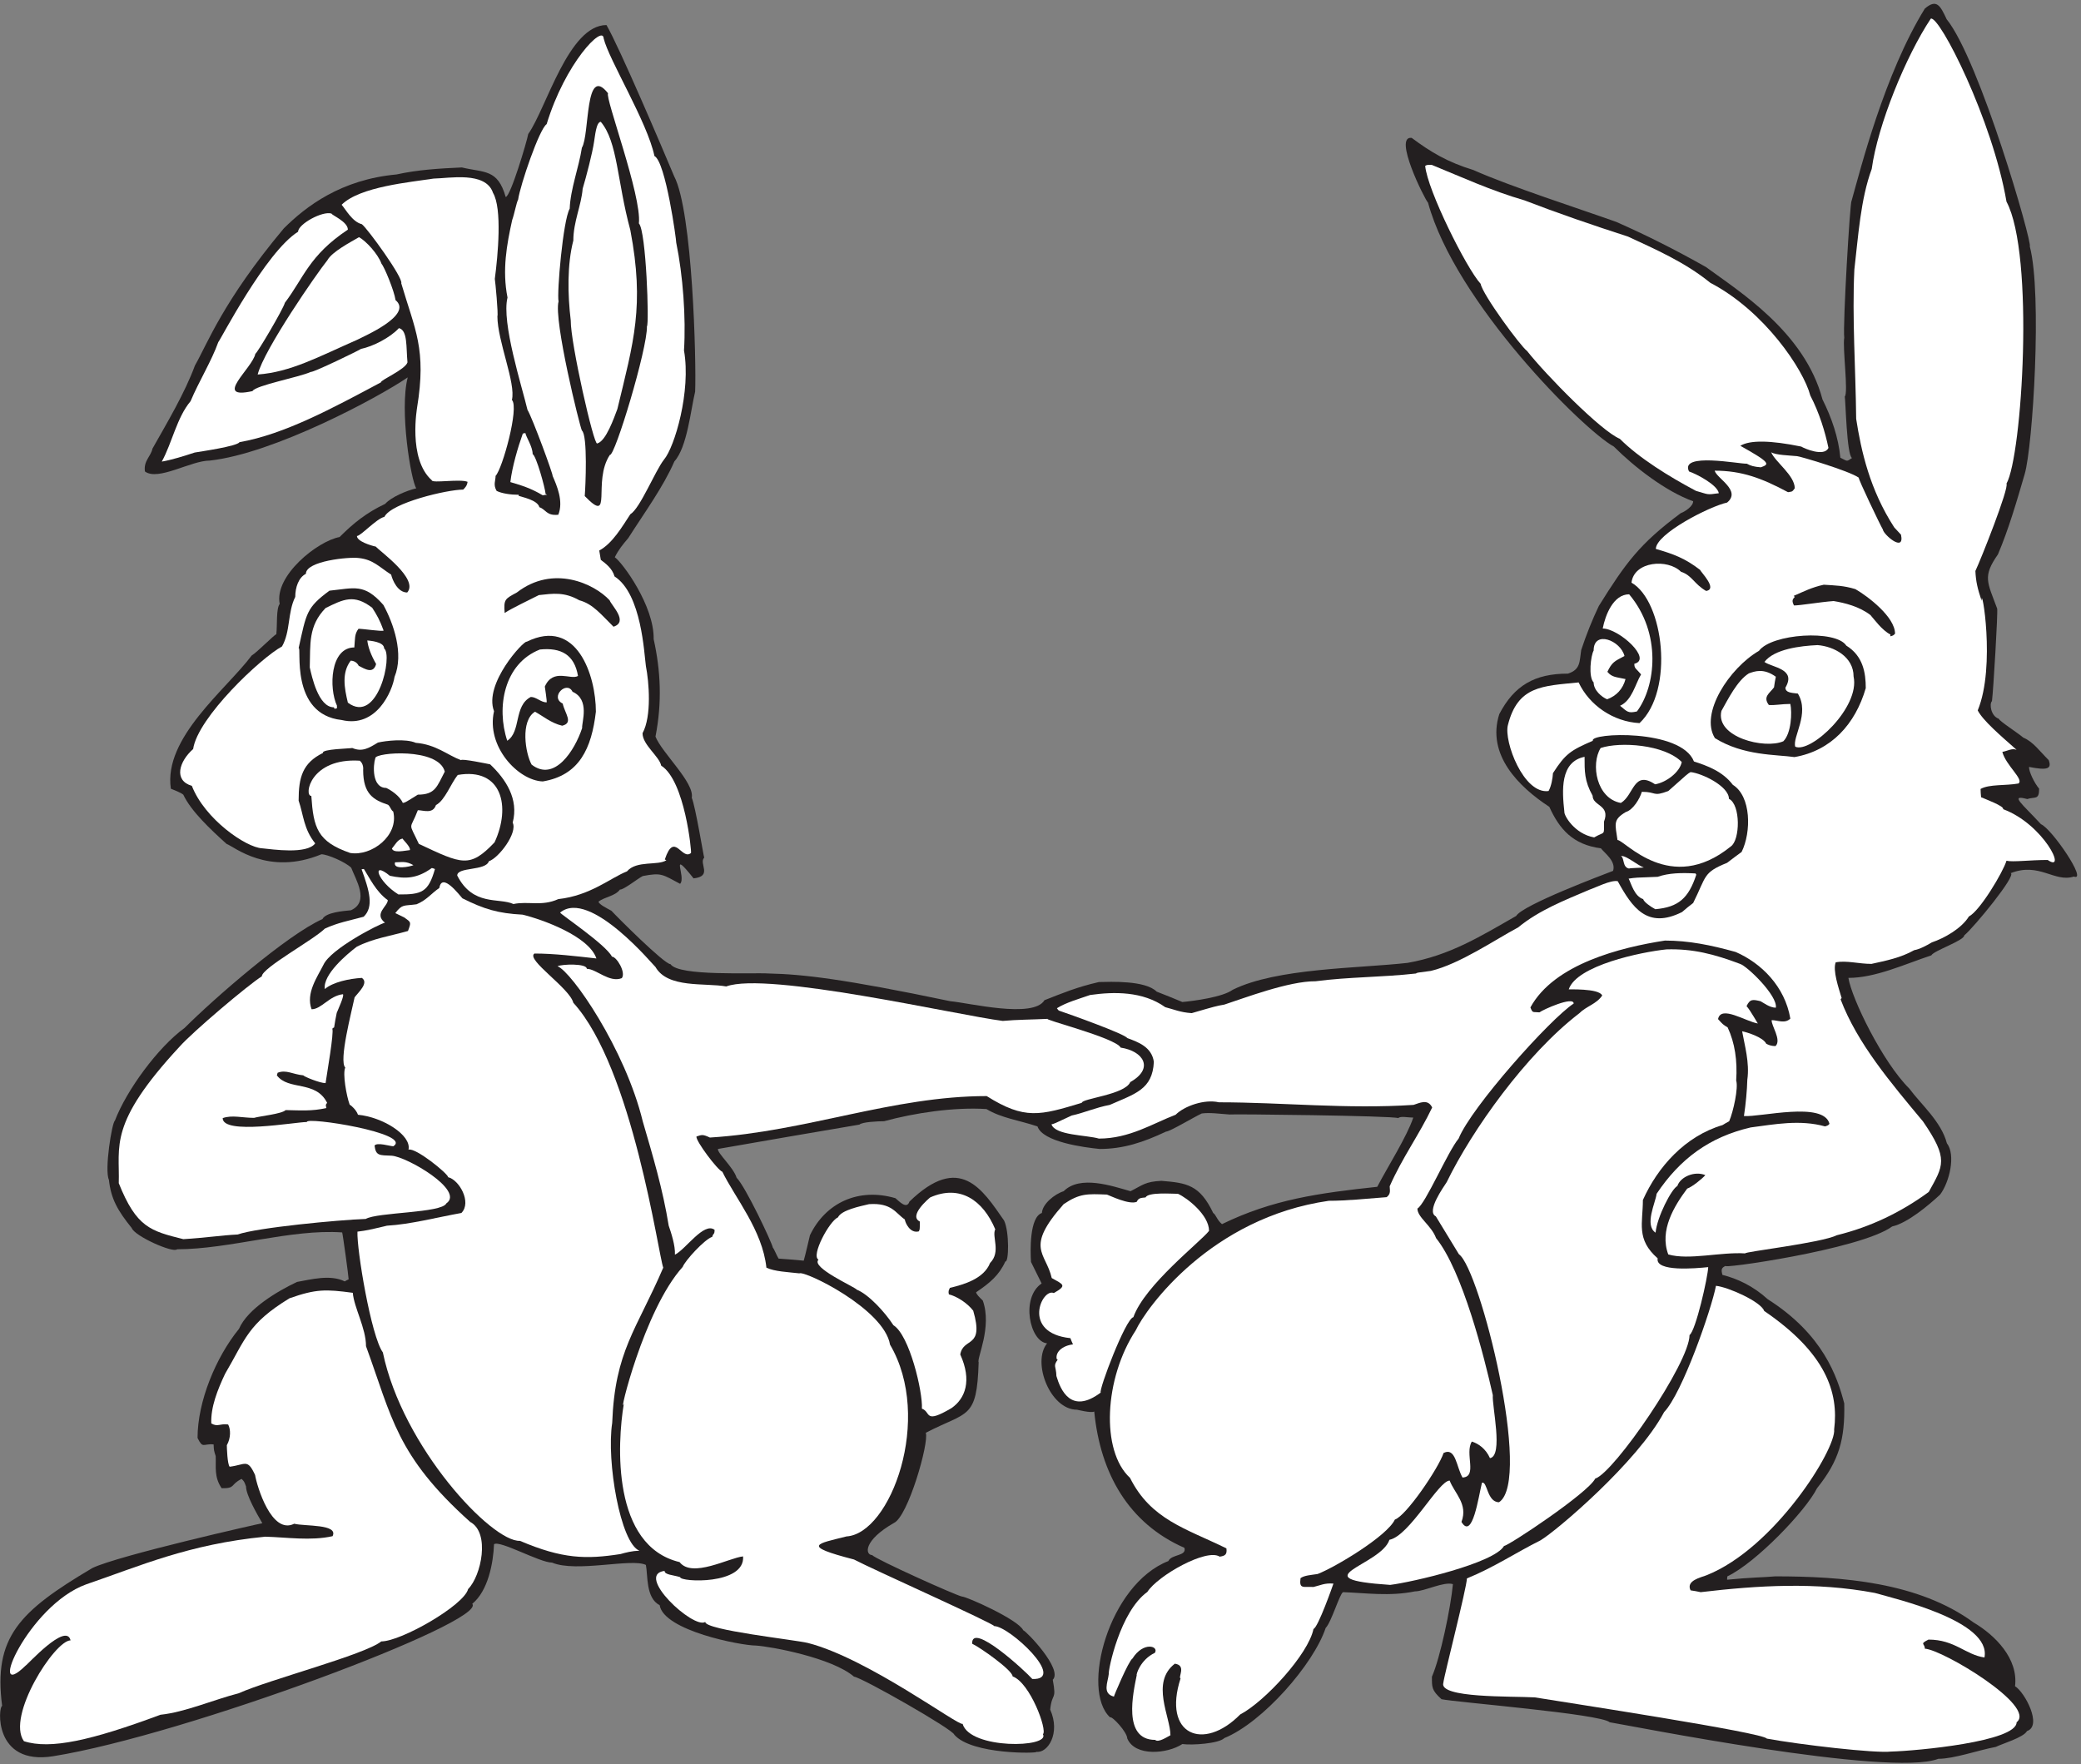
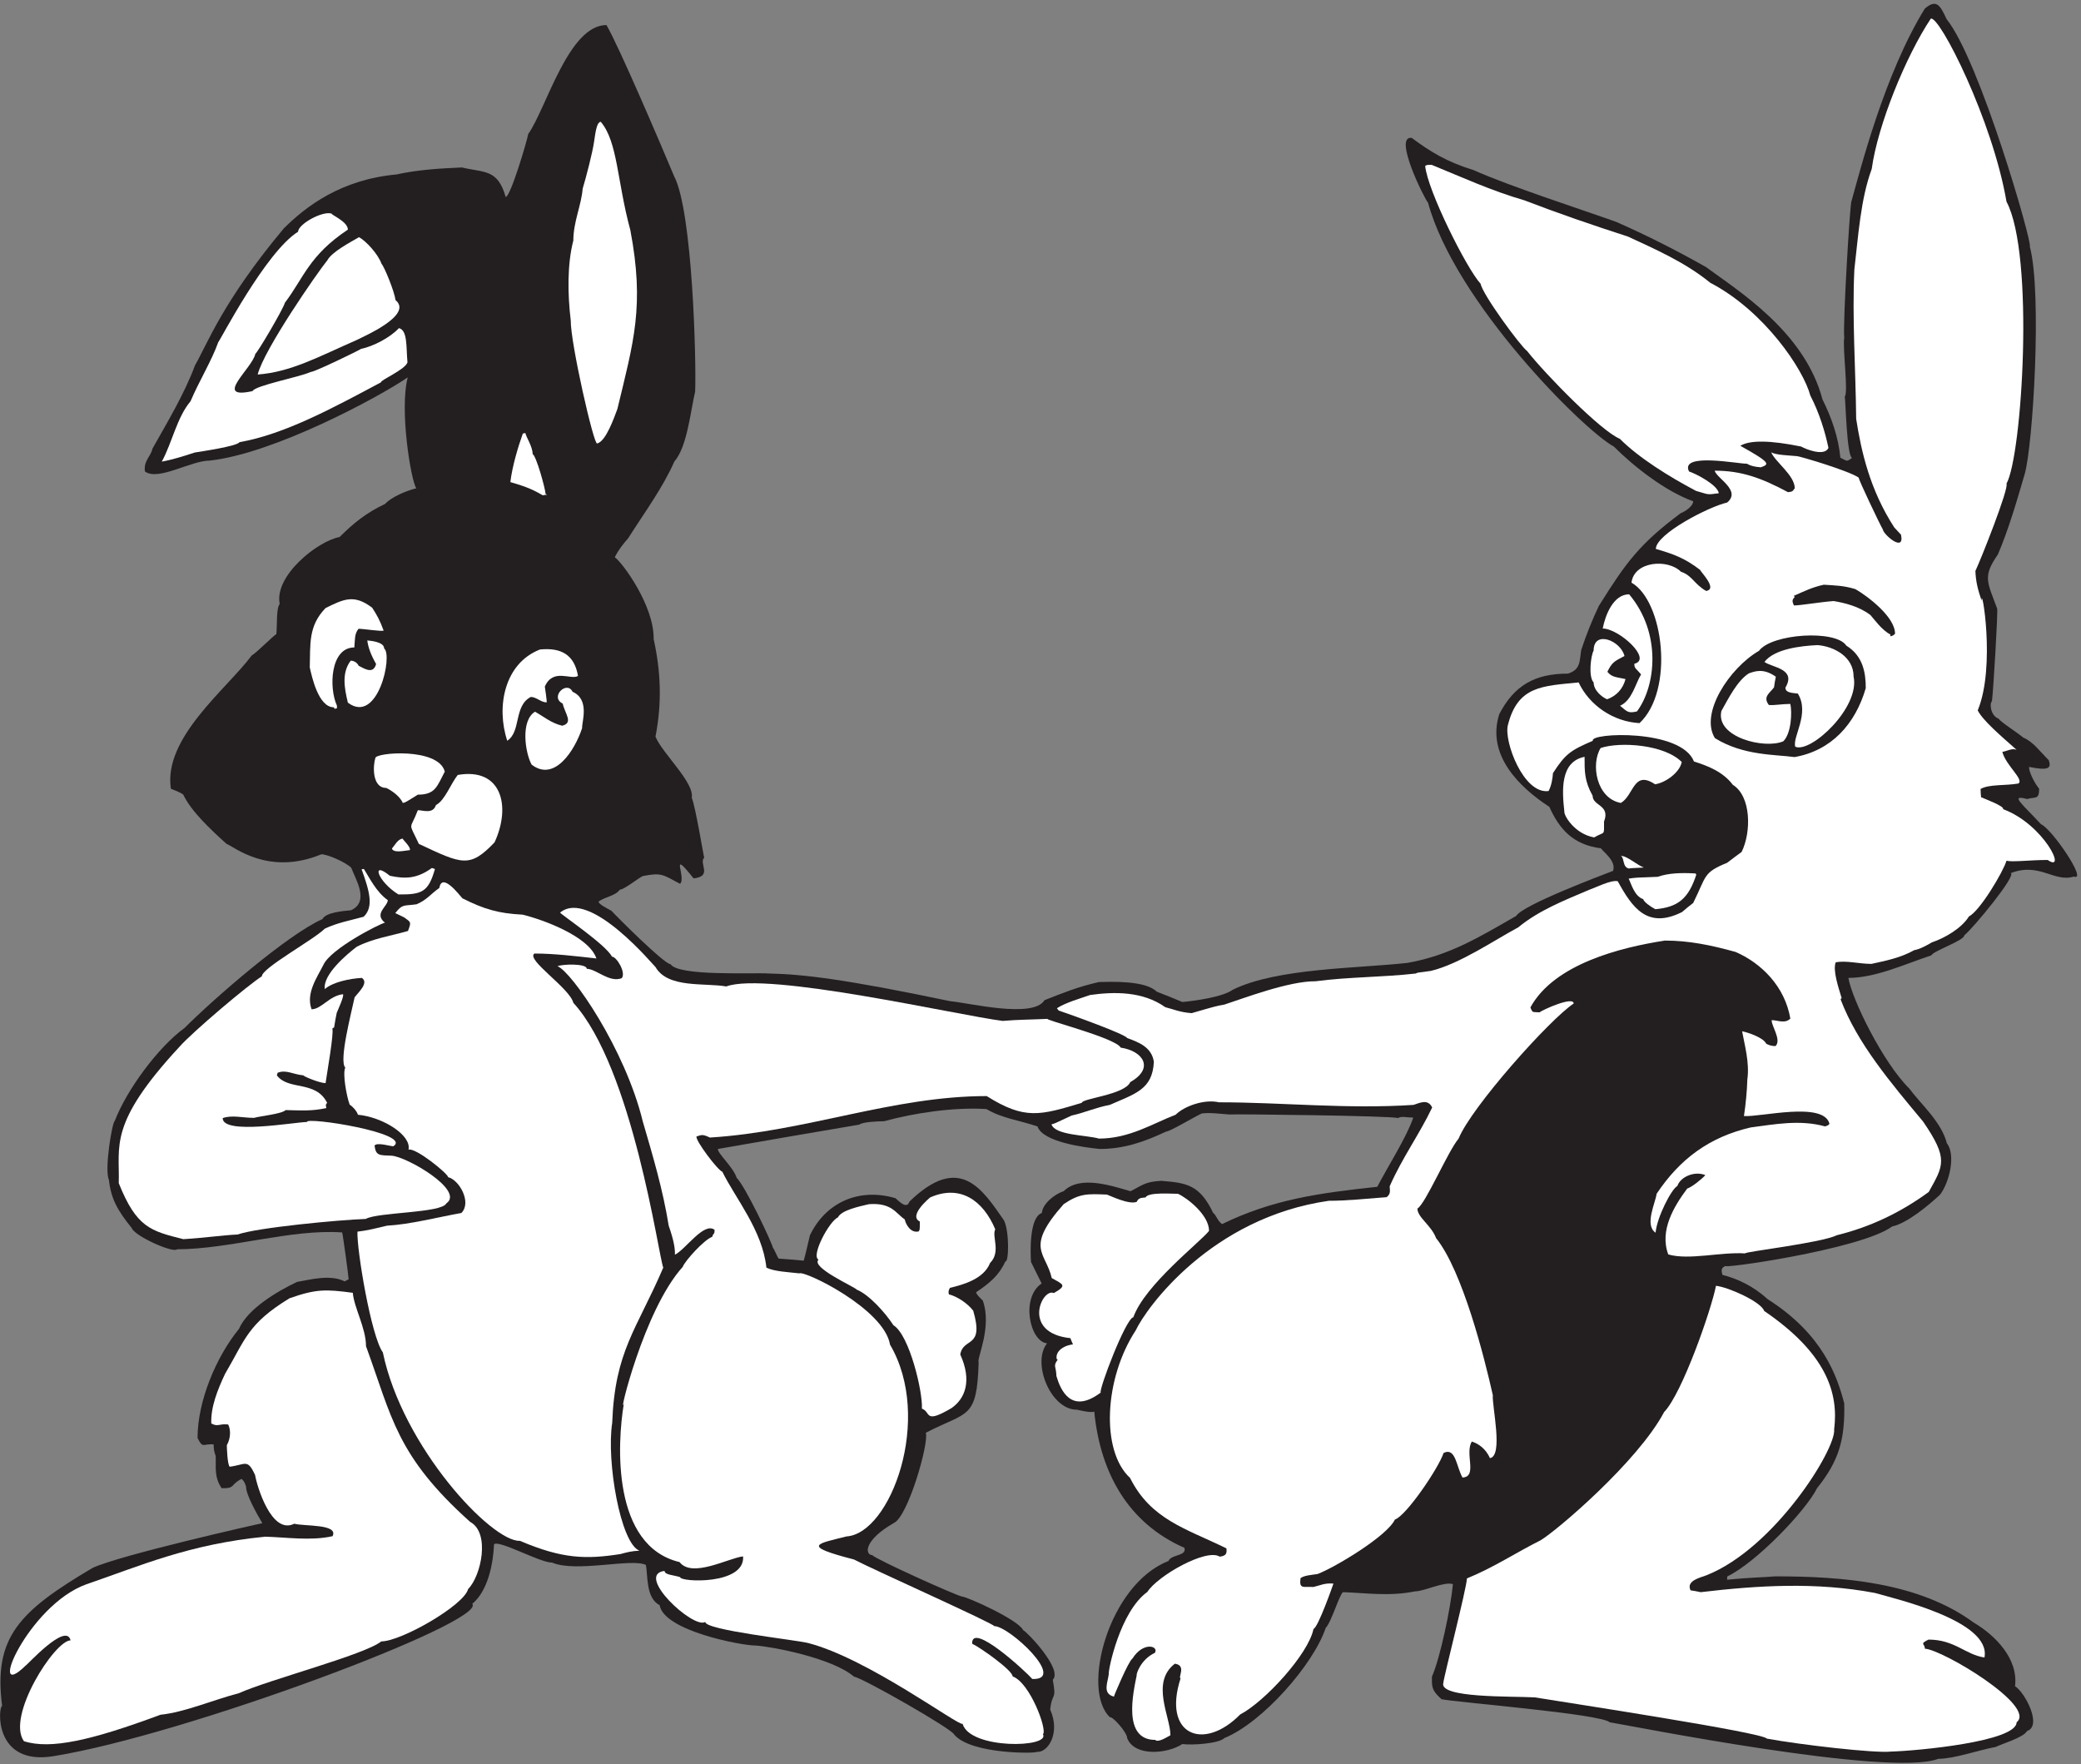
<svg xmlns="http://www.w3.org/2000/svg" viewBox="0 0 770.667 653.333" height="653.333" width="770.667" xml:space="preserve" id="svg2" version="1.1">
  <rect x="0" y="0" width="770.667" height="653.333" fill="#808080" stroke="none" />
  <defs id="defs6" />
  <g transform="matrix(1.333,0,0,-1.333,0,653.333)" id="g10">
    <g transform="scale(0.1)" id="g12">
      <path id="path14" style="fill:#231f20;fill-opacity:1;fill-rule:nonzero;stroke:none" d="m 4472.12,116.797 c -25.73,23.574 -427.49,55.469 -467.28,64.082 -28.08,25.207 -26.64,33.84 -26.64,62.637 22.78,51.113 52.22,191.433 58.32,257.043 -25.2,7.918 -79.2,-20.161 -105.84,-20.161 -69.84,-14.402 -136.8,-4.312 -199.44,-2.156 -9.36,-4.324 -32.4,-83.523 -48.24,-99.363 -33.74,-101.211 -175.3,-262.727 -281.52,-305.996 -15.43,-15.441 -90.43,-20.305 -116.64,-16.566 -41.77,-27.363 -131.46,-35.613 -153.06,15.5 -0.3,17.801 -42.35,62.891 -47.82,58.664 -81.69,75.536 -4.04,369.317 162,434.161 9.07,19.644 51.42,13.027 44.64,36.714 -155.11,68.098 -233.71,206.528 -250.56,378.723 -8.65,-5.039 -46.8,5.039 -48.24,5.039 -73.87,-0.051 -125.63,131.553 -82.8,184.323 -48.28,4.91 -73.81,126.76 -15.12,166.32 -10.08,20.16 -20.16,40.33 -29.52,59.76 -2.16,30.24 -4.32,124.56 30.24,136.08 1.44,25.2 35.28,52.56 60.48,60.48 45.6,45.59 134.74,14.42 185.76,0 33.12,16.56 40.32,26.64 85.68,28.8 70.56,-5.76 106.55,-10.8 144,-89.28 7.92,-5.04 10.8,-20.16 24.48,-30.96 140.56,68.47 268.61,86.24 431.28,103.68 28.93,55.48 82.46,139.38 100.08,192.24 -15.12,0 -35.27,5.04 -41.76,-1.44 -14.07,6.73 -465.89,11.7 -468.72,10.08 -29.52,2.16 -54.72,5.76 -77.04,2.87 -19.44,-8.63 -88.56,-50.39 -99.36,-50.39 -62.64,-29.52 -118.09,-48.24 -184.32,-48.24 -43.92,4.32 -158.4,19.44 -172.8,62.64 -51.84,17.28 -100.08,23.04 -141.84,48.24 -90,5.77 -200.16,-10.8 -284.4,-33.84 -18,0 -61.2,-2.16 -68.4,-9.36 -131.04,-22.32 -262.08,-44.64 -393.12,-67.68 -2.16,-11.52 43.2,-51.12 51.84,-79.92 25.04,-25.04 97.51,-178.84 100.8,-194.4 3.6,-3.6 10.08,-20.88 15.84,-30.24 23.04,-1.44 46.08,-3.6 69.84,-5.76 6.27,21.94 11.46,47.27 17.28,70.56 43.2,90 134.64,133.2 237.6,102.96 10.27,-8.69 31.38,-31.87 38.88,-9.36 139.94,135.66 202.41,34.26 262.8,-52.56 15.04,-31.18 13.43,-117.04 3.6,-113.76 -17.1,-37.96 -42.98,-59.88 -81.36,-85.68 2.16,-7.2 7.92,-12.24 18.72,-23.04 26.43,-74.01 -17.51,-161.38 -11.52,-171.36 -4.89,-160.376 -30.25,-135.278 -146.88,-195.845 9.64,-27.512 -49.47,-233.008 -88.56,-250.555 -84.87,-48.488 -80.57,-88.566 -60.48,-89.281 11.12,-12.281 232.73,-112.097 249.84,-115.203 12.24,0 155.74,-63.652 169.92,-93.594 7.93,-1.836 111.24,-108.371 82.08,-137.519 11.02,-60.598 -1.93,-32.754 -7.2,-82.805 29.56,-66.48 -7.29,-121.551 -38.16,-117.359 7.9,-4.465 -179.56,-8.703 -228.24,47.516 -2.31,14.113 -255.71,158.442 -278.64,161.282 -61.1,52.363 -229.87,83.718 -272.88,86.406 -40.26,0 -255.71,41.008 -267.12,112.312 -38.88,19.446 -32.4,83.528 -38.16,111.606 -39.05,19.519 -193.48,-21.938 -260.64,6.48 -34.29,0 -144.94,62.793 -161.28,51.118 C 1370.38,558.809 1356,481.809 1312.04,445.84 1355.02,396.523 516.273,81.731 147.797,22.48 -19.043,-4.285 -4.688,161.145 5.961,162.156 -18.922,352.813 53.164,424.824 256.52,545.195 c 71.492,34.856 467.867,124.192 472.32,124.563 -15.117,25.926 -45.36,78.484 -45.36,102.246 -5.042,13.68 -5.042,13.68 -12.242,20.879 -32.398,-15.84 -15.84,-26.645 -55.437,-25.918 -21.602,31.68 -15.121,59.754 -16.563,89.273 -5.039,15.84 -5.039,15.84 -5.758,32.407 -29.519,2.878 -29.519,-12.961 -44.64,17.996 0,101.449 50.933,224.309 115.199,303.119 24.106,56.25 108.758,105.6 161.281,130.32 37.438,6.48 92.16,21.6 132.477,1.44 3.605,2.16 7.203,4.32 10.801,5.75 0.203,6.24 -16.563,128.17 -17.996,130.33 -142.34,10.03 -312.914,-46.8 -458.645,-46.8 -10.43,-11.54 -118.008,36.47 -125.996,59.04 -38.883,48.23 -57.602,80.64 -63.363,133.92 -12.957,26.64 8.64,159.85 16.562,164.16 32.184,84.49 119.809,204.17 193.684,257.76 81.902,81.91 285.535,259.07 383.035,302.39 9.359,18.73 57.601,22.33 79.199,24.49 52.562,23.76 12.965,85.68 0.723,118.08 -15.84,15.84 -66.238,37.44 -82.805,37.44 -148.129,-61.16 -243,21.84 -263.519,28.8 -43.914,39.6 -98.637,90.72 -120.239,136.8 -7.843,6.27 -24.008,12.16 -34.558,16.56 -21.063,141.43 153.351,275.03 224.64,370.08 14.868,8.75 61.633,56.79 68.399,59.04 2.883,26.64 -0.715,71.28 9.359,84.24 -15.637,78.2 105.223,174.51 166.32,185.76 38.883,38.88 74.882,67.68 126.722,92.16 16.56,18.72 59.04,36.72 86.4,43.2 -14.63,21.33 -47.16,217.07 -23.76,308.16 -83.08,-56.72 -372.076,-211.58 -550.08,-231.12 -52.559,0 -143.282,-57.6 -180,-30.24 -4.321,29.52 16.558,41.76 20.879,63.36 41.043,72.72 90,154.8 118.082,231.12 34.648,60.32 77.351,178.11 246.957,380.88 61.226,60.82 158.406,135.6 313.202,149.76 58.32,12.96 118.08,16.56 181.44,19.44 62.64,-15.12 99.36,-3.6 121.68,-82.08 13.68,1.44 59.04,154.8 62.64,174.96 50.4,71.41 111.8,302.7 217.36,302.7 36.09,-62.03 155.03,-341.43 188,-420.06 51.36,-97.59 61.87,-516.55 58.32,-598.32 -12.3,-51.09 -22.16,-154.7 -57.6,-193.68 -30.96,-71.28 -82.8,-141.84 -128.16,-213.12 -15.84,-18.72 -26.64,-31.68 -37.44,-53.28 21.24,-14.59 109.72,-135.02 108,-227.52 19.44,-87.84 23.76,-174.96 5.04,-270.72 18.35,-45.89 108.76,-127.82 100.8,-169.92 10.23,-23.62 33.44,-165.76 34.56,-166.32 -15.84,-15.84 24.48,-51.84 -29.52,-57.6 -68.79,86.28 -19.37,3.45 -37.44,-15.12 -48.96,25.92 -51.12,31.68 -103.68,21.6 -12.24,-5.76 -54.72,-39.6 -63.36,-37.44 -13.68,-18.72 -42.48,-20.16 -59.76,-33.84 2.16,-7.92 23.04,-18 36,-25.19 14.1,-15.52 146.7,-148.33 164.16,-148.33 22.92,-34.38 227.45,-22.85 273.6,-25.92 93.75,-2.09 207.42,-14.95 504,-77.04 50.4,-4.32 230.4,-48.96 261.36,2.87 51.84,20.17 88.56,36.01 151.2,50.42 32.4,0.71 128.88,5.03 160.55,-26.65 23.77,-9.36 47.54,-18.71 71.29,-28.8 32.39,2.88 112.32,13.68 139.68,33.84 122.63,60.87 349.41,59.36 486,74.87 117.25,20.46 202.48,73.64 301.68,130.33 18.72,30.96 239.76,113.76 269.28,125.28 8.64,26.64 -23.04,48.96 -33.84,62.64 -77.76,10.08 -115.2,53.28 -143.28,115.2 -84.88,55.5 -175.11,144.79 -138.96,257.76 41.46,79.15 97.88,112.32 190.8,112.32 35.28,11.52 31.68,33.12 36.72,65.52 15.12,45.36 30.24,82.8 48.96,122.4 74.5,119.2 112.42,172.1 227.52,257.76 13.24,4.96 34.56,19.81 34.56,33.12 -76.32,27.35 -163.73,95.33 -220.32,151.92 -84.78,46.11 -441.25,401.61 -516.24,677.52 -9.31,9.31 -97.82,187.05 -45.36,180 53.28,-39.6 98.64,-66.96 171.36,-89.28 102.04,-45.56 293.22,-107.09 396.72,-144 84.96,-37.44 163.43,-77.04 249.12,-125.28 90.05,-66.32 274.56,-180.1 324,-367.92 25.35,-50.7 44.44,-105.61 49.68,-162 20.88,-10.08 16.56,-11.52 32.4,-0.72 -14.86,7.43 -17.88,162.75 -20.16,170.64 10.39,10.39 -6.45,135.38 -1.44,163.44 -4.43,34.13 16.14,378.72 20.16,379.44 24.85,87.98 91.35,352.9 203.76,534.96 32.4,27.36 42.48,9.36 60.49,-29.52 92.16,-114.03 239.01,-623 231.11,-631.44 34.78,-131.41 8.45,-555.88 -14.4,-632.88 -20.99,-71.98 -44.81,-153.99 -74.16,-222.48 -43.2,-61.92 -29.52,-76.32 -2.16,-150.48 2.46,-8.54 -10.6,-228.09 -14.4,-257.04 -7.92,-7.92 -2.88,-41.76 18.72,-48.96 3.6,-7.92 50.4,-37.44 68.4,-52.56 27.37,-11.52 44.64,-36.72 70.56,-62.64 8.65,-23.68 -2.68,-29.04 -54.72,-18.72 -0.72,-12.96 15.12,-45.36 28.08,-60.48 0,-32.4 -11.52,-21.6 -33.12,-28.8 -50.3,13.6 -13.9,-13.24 38.16,-69.84 29.88,-12.08 131.03,-160.58 91.44,-145.44 -54.19,-17.34 -96.1,40.82 -175.68,9.36 18.45,-4.1 -102.96,-151.93 -128.88,-172.81 0,-14.39 -84.96,-42.46 -91.44,-55.44 -75.6,-25.19 -155.52,-62.63 -230.39,-62.63 9.51,-58.53 95.22,-234.19 169.19,-307.44 32.4,-43.92 88.56,-91.44 104.4,-151.92 25.2,-32.4 7.2,-108.01 -18.72,-142.57 -31.68,-29.51 -90.71,-79.19 -133.19,-88.55 -87.75,-64.73 -495.03,-121.39 -460.8,-108.72 -13.69,-5.76 -15.13,-10.08 -10.81,-25.92 41.04,-10.08 85.68,-30.96 126,-67.68 153.74,-97.6 193.11,-214.99 212.4,-289.44 2.02,-99.06 -13.53,-157.869 -75.59,-235.435 C 5016.5,703.711 4877.98,559.57 4799,522.156 c -0.72,-2.879 -0.72,-5.761 -0.72,-9.351 64.79,6.472 102.24,6.472 133.92,9.351 184.51,0 397.56,-15.855 550.8,-128.152 60.4,-35.789 124.57,-100.496 115.2,-177.129 26.94,-16.16 76.76,-110.012 33.12,-124.551 -8.82,-17.656 -70.46,-35.664 -86.4,-43.926 C 5495.25,39.043 5429,15.281 5385.08,15.281 5250.44,-36.609 4524.21,108.586 4472.12,116.797 v 0" />
      <path id="path16" style="fill:#ffffff;fill-opacity:1;fill-rule:nonzero;stroke:none" d="m 5254.04,35.438 c -44.83,-5.211 -252.93,18.977 -345.6,36 -8.25,16.512 -559.18,100.535 -644.4,114.481 -64.8,3.723 -267.36,-2.512 -254.16,40.32 1.81,19.075 64.87,263.617 65.52,290.157 74.77,30.468 135.14,71.171 204.48,105.839 44.15,26.106 269.91,217.934 343.44,356.411 49.99,51.405 131.17,284.365 144,350.635 33.68,-3.36 125.39,-44.26 133.92,-69.84 171.58,-117.01 207.42,-226.34 194.4,-329.042 6.1,-53.796 -165.34,-330.23 -354.96,-405.359 -14.4,-5.762 -57.61,-14.394 -43.92,-41.758 9.37,-1.445 18.72,-2.883 28.08,-5.039 159.12,18.723 320.41,28.801 483.84,-2.156 57.3,-16.516 324.31,-77.949 304.56,-179.289 -52.97,7.566 -82.2,49.687 -155.53,49.687 -25.78,-12.89 -10.07,-10.39 -10.07,-25.207 49.96,-3.047 312.07,-159.968 254.88,-204.48 0,-53.859 -277.92,-79.5 -348.48,-81.359 v 0" />
      <path id="path18" style="fill:#ffffff;fill-opacity:1;fill-rule:nonzero;stroke:none" d="M 66.441,64.238 C 16.895,132.988 151.992,344.316 196.039,344.316 183.965,396.688 73.391,273.523 71.481,274.48 -40.359,164.797 78.691,441.75 239.238,499.844 c 149.27,51.015 284.805,111.672 497.52,132.48 58.32,-1.445 126.722,-12.246 187.203,1.438 17.117,34.246 -76.988,27.008 -106.559,34.558 -63.363,-31.679 -103.679,105.118 -108.718,135.364 -21.465,46.504 -26.25,28.574 -70.563,23.035 -6.48,6.484 -7.922,53.281 -7.922,59.765 11.52,20.157 10.801,44.641 3.602,57.598 -24.985,2.883 -28.348,-7.664 -46.797,2.883 -1.777,45.586 17.387,93.365 38.156,137.515 56.539,96.04 62.832,139.26 179.278,210.24 74.003,26 100.585,25.14 175.683,15.12 3.602,-41.77 36.719,-97.91 36.719,-148.32 72.24,-197.672 84.04,-304.02 289.44,-488.161 56.24,-30.285 30.5,-150.214 -5.76,-186.484 -11.32,-45.293 -186.2,-145.437 -241.2,-145.437 -46.55,-37.305 -311.3,-106.047 -396,-143.997 C 591.316,178.723 514.281,144.883 445.879,137.676 254.07,66.406 140.23,40.535 66.441,64.238 v 0" />
      <path id="path20" style="fill:#ffffff;fill-opacity:1;fill-rule:nonzero;stroke:none" d="m 2674.28,112.48 c -10.34,-7.312 -263.8,182.317 -429.84,224.637 -34.78,8.696 -285.12,35.656 -285.12,58.321 -32.95,-20.75 -196.83,131.691 -113.04,141.835 0,-10.933 23.75,-11.16 43.2,-17.273 0,-14.141 181.01,-22.324 174.96,57.598 -38.81,-3.875 -141.76,-61.297 -176.4,-15.84 -188.53,44.941 -173.65,328.613 -154.8,440.642 -16.65,-46.013 54.4,258.76 163.44,379.44 6.48,17.28 60.48,76.32 82.08,83.52 2.81,11.25 6.48,4.93 6.48,19.44 -29.67,22.6 -79.81,-53.95 -110.16,-69.12 1.44,25.2 -10.8,61.92 -17.28,80.64 -16.21,100.87 -44.57,195.4 -72,289.44 -48.91,201.46 -197.74,416.32 -236.88,431.28 12.3,5.92 81.36,8.36 81.36,-7.2 25.92,0 62.64,-39.59 97.2,-25.92 12.22,15.88 -14.51,59.76 -27.36,59.76 -16.74,33.47 -144,118.54 -144,122.41 83.19,68.26 263.52,-151.93 264.96,-151.21 34.24,-59.94 136.88,-43.43 196.56,-54 113.49,42.34 643.97,-80.23 768.24,-95.76 38.16,3.6 81.36,3.6 126,5.76 -24.46,0.78 187.88,-52.59 201.6,-79.92 62.65,-9.36 94.32,-57.6 26.64,-95.76 -15.12,-35.2 -134.64,-45.48 -134.64,-57.6 -115.95,-34.96 -158.51,-47.74 -264.24,18.72 -261.2,0 -500.86,-98.54 -768.96,-115.19 -20.16,9.35 -22.32,7.91 -37.44,2.87 -2.1,-12.61 59.01,-93.59 72,-97.91 35.64,-72.79 111.33,-162.44 122.4,-266.41 22.32,-10.8 60.48,-12.24 91.44,-15.84 14.44,8.5 235.64,-98.66 252,-198 120.29,-204.348 1.55,-525.039 -120.96,-532.805 -81.04,-20.633 -129.11,-25.359 20.88,-64.082 47.34,-25.242 389.52,-178.277 389.52,-185.035 41.85,0 203.36,-150.918 105.84,-146.875 -18.49,21.25 -170.06,160.957 -167.04,97.918 21.44,-9.746 112.32,-73.731 112.32,-90.723 48.66,-17.383 97.28,-150.222 84.24,-160.554 21.55,-38.07 -202.34,-42.832 -223.2,28.796 v 0" />
      <path id="path22" style="fill:#ffffff;fill-opacity:1;fill-rule:nonzero;stroke:none" d="m 3209.24,67.844 c -91.21,0 -60.86,131.289 -51.13,180 -2.28,-0.227 9.16,42.383 50.41,61.914 11.69,18.687 -31.84,32.273 -62.26,-15.84 -10.94,-6.73 -52.94,-106.555 -51.5,-105.844 -33.14,8.403 -16.78,39.731 -14.4,62.649 -1.9,10.703 31.05,173.379 107.28,228.23 28.73,45.141 164.44,121.801 200.88,97.922 15.84,2.168 20.88,6.484 18.71,23.047 -113.07,55.332 -209.85,79.891 -267.83,195.84 -81.71,75.254 -71.63,276.168 15.85,409.678 29.32,62.67 209.3,313.15 536.39,360 49.68,0 104.4,5.76 160.56,10.08 12.96,9.36 8.64,20.16 8.64,30.24 35.08,79.73 81.6,142.6 118.08,218.88 -12.24,25.2 -35.28,12.24 -51.84,7.2 -184.31,-12.24 -364.31,7.2 -540.72,7.2 -39.6,9.36 -95.76,-10.08 -120.23,-34.56 -63.22,-24.08 -127.98,-66.24 -213.13,-66.24 -33.84,10.08 -121.68,8.64 -131.76,39.6 7.2,1.44 7.2,1.44 56.16,24.48 33.84,7.2 66.96,22.32 105.84,29.52 69.83,30.96 118.8,42.48 122.4,119.52 -5.76,41.77 -44.64,55.44 -74.16,66.24 -5.04,10.8 -162,66.96 -190.09,76.32 -2.15,2.17 -3.59,4.32 -5.03,6.48 25.2,15.84 61.2,25.92 92.16,36.72 66.24,9.36 146.16,10.8 208.8,-33.84 23.04,-5.76 41.04,-14.4 73.44,-16.56 66.95,19.44 66.95,19.44 90.72,23.76 54.09,17.51 178.92,65.47 253.44,64.8 92.88,12.24 182.88,10.81 279.36,21.6 1.44,2.16 1.44,2.16 41.04,7.2 80.31,19.25 179.68,87.5 242.64,120.96 57.6,47.52 129.6,75.6 197.29,104.4 17.27,5.76 60.47,28.08 79.19,23.76 40.32,-73.44 82.08,-133.92 178.56,-85.68 10.07,8.64 20.16,17.28 30.96,25.19 37.43,74.89 26.64,84.25 94.32,111.61 12.96,10.08 26.64,20.16 40.33,30.24 27.35,55.44 26.64,154.8 -24.49,186.48 -28.08,37.44 -72,53.28 -107.99,64.8 -35.29,91.44 -291.61,79.92 -280.81,57.6 -61.68,-26.76 -76.13,-35.94 -110.88,-90 -0.72,-12.96 -4.32,-36 -12.24,-49.68 -69.49,-9.46 -124.45,138.13 -113.04,182.88 27.36,109.44 95.76,108.72 196.56,118.8 30.01,-63.78 96.45,-109.16 169.2,-113.04 97.1,90.68 67.53,338.99 -22.32,390.24 7.2,59.76 100.8,66.96 137.52,30.24 30.97,-10.08 36.72,-34.56 69.84,-53.28 33.11,5.04 -15.12,52.56 -16.56,58.32 -41.72,32.24 -74.01,44.29 -123.12,58.32 0,41.82 148.54,118.13 198,128.88 40.33,33.48 -29.24,67.27 -34.56,88.56 75.6,0 131.04,-20.88 203.76,-59.76 12.88,2.14 11.13,0.69 18.72,10.8 0,36 -54.72,73.44 -65.52,100.08 12.96,-7.92 50.39,-8.64 72,-10.8 5.56,0.27 144.68,-40.66 171.36,-59.76 -1.81,-3.62 60.45,-133.42 66.96,-144 1.3,-13.76 61.3,-65.92 50.39,-14.4 -6.47,7.2 -12.95,13.68 -18.71,20.16 -67.89,104.55 -91.99,212.36 -105.84,301.68 -1.44,139.68 -11.52,280.08 -5.04,414.72 10.8,92.16 17.28,195.84 48.24,279.36 16.7,122.45 95.12,314.13 164.12,417.64 24.29,9.21 171.68,-282.16 210.28,-508.36 78.58,-146.84 43.46,-706.68 0,-783.36 7.56,-12.46 -71.17,-210.71 -86.4,-242.64 1.44,-29.52 5.76,-48.24 17.28,-82.8 -1.27,50.64 40.19,-181.22 -10.8,-304.56 14.43,-28.05 62.58,-69.36 108,-109.44 -13.13,5.26 -25.14,-3.35 -39.6,-5.76 9.81,-37.78 61.01,-76.61 44.64,-87.84 -36,-6.48 -80.63,-1.44 -105.12,-15.12 0,-7.2 0.72,-15.12 1.44,-23.04 10.06,-4.5 65.34,-24.84 61.2,-33.12 112.6,-41.73 179.11,-178.92 123.84,-141.12 -49.12,-0.01 -96.86,-6.38 -114.48,-2.16 -9.45,-31.51 -74.02,-139.61 -104.4,-154.8 -20.16,-33.12 -68.4,-60.48 -102.96,-72 -12.96,-7.92 -34.56,-19.44 -48.95,-21.6 -38.17,-21.6 -79.93,-29.52 -118.81,-38.16 -35.28,0 -69.12,10.09 -99.36,4.32 -8.64,-22.32 7.92,-70.57 16.56,-99.36 -1.44,-0.71 -2.16,-2.16 -2.88,-3.6 46.08,-121.68 138.96,-231.12 228.96,-339.12 72.1,-104.86 56.38,-122.38 15.84,-195.84 -77.76,-56.88 -162,-97.21 -255.6,-120.24 -42.83,-21.41 -259.98,-46.11 -254.16,-50.4 -69.12,4.33 -156.24,-19.44 -213.84,-2.89 -25.2,66.97 16.55,134.65 52.56,182.89 13.25,4.41 41.62,27.18 50.4,37.44 -29.52,12.24 -69.12,-4.32 -77.76,-30.24 -16.09,-8.05 -56.43,-85.84 -60.48,-129.6 -31.68,20.89 0,83.52 2.88,108 64.79,97.2 146.88,157.68 261.36,184.32 66.24,8.64 136.8,22.32 206.64,2.88 8.64,2.88 8.64,2.88 12.24,7.2 -15.84,63.36 -192.24,17.99 -237.6,21.6 5.04,33.12 8.64,72 9.36,100.8 6.85,47.66 -7.86,96.96 -14.4,134.64 14.4,-2.88 58.32,-16.56 66.96,-34.56 5.77,-2.88 12.24,-6.48 25.92,-6.48 17.28,17.28 -12.24,56.88 -10.8,71.99 16.56,0 36.72,-10.79 51.84,4.33 -15.12,89.28 -80.64,154.08 -151.92,185.04 -69.84,19.45 -131.04,31.68 -196.56,31.68 -122.95,-19.02 -307.63,-64.89 -373.68,-185.76 6.68,-16.72 6.01,-11.76 25.2,-13.68 8.88,7.18 95.04,45.98 95.04,24.48 -65.67,-42.88 -284.31,-287.72 -319.68,-375.12 -30.43,-36.51 -92.15,-181.85 -114.48,-194.4 0,-24.48 38.88,-46.8 51.84,-82.08 73.5,-91.38 133.92,-330.07 157.68,-436.32 -2.68,-29.749 29.79,-168.538 -7.92,-174.96 -11.52,25.915 -31.68,40.321 -50.4,46.083 -20.52,-32.84 16.85,-97.864 -25.92,-99.903 -17.28,30.242 -18.72,84.778 -52.56,68.223 -14.31,-42.93 -103.88,-174.551 -135.35,-185.039 -21.46,-45.977 -165.9,-132.489 -214.57,-151.199 -18,-2.883 -36.72,-3.606 -47.52,-11.528 -4.16,-31.304 7.28,-22.887 36,-24.48 18.72,4.328 30.96,11.523 55.44,9.367 -1.44,-4.328 -42.48,-121.684 -55.44,-126.008 C 3635.14,305.93 3513.55,173.953 3445.4,138.398 3343.07,34.602 3229.2,81.824 3279.8,238.477 c -7.5,3.75 17.01,36.347 -15.84,41.043 -67.96,-52.286 -12.24,-147.684 -12.24,-198.719 -7.58,-3.789 -33.77,-21.668 -42.48,-12.957 v 0" />
-       <path id="path24" style="fill:#ffffff;fill-opacity:1;fill-rule:nonzero;stroke:none" d="m 3862.27,498.398 c -253.09,16.934 -25.54,53.645 -2.15,125.286 55.97,11.152 136.67,164.5 167.34,164.5 13.67,-35.696 51.61,-65.02 32.82,-114.825 30.66,-51.308 47.35,70.391 56.88,108.719 15.11,5.766 13.68,-54.004 47.52,-54.004 93.16,61.235 -53.13,648.256 -111.61,689.046 -21.59,35.28 -43.19,70.56 -64.07,105.11 -27.36,13.69 21.6,81.38 30.24,95.04 70.32,144.64 220.55,355.69 367.92,468.73 20.16,20.16 48.24,25.93 64.08,49.68 -8.47,20.88 -97.3,16.29 -92.88,17.28 22.42,66.45 200.68,103.52 271.44,110.88 73.2,2.21 132.69,-13.16 204.48,-40.32 19.81,-6.16 104.95,-88.51 99.36,-121.68 -17.28,0 -35.28,14.4 -42.48,18 -20.67,4.86 -29.3,7.07 -38.89,-13.68 11.02,-11.8 33.13,-52.55 31.69,-48.24 -34.56,5.76 -102.96,51.84 -110.89,12.24 13.69,-15.12 13.69,-15.12 26.65,-23.04 20.16,-43.2 27.36,-92.16 23.76,-147.6 6.48,-20.16 -7.92,-86.39 -19.44,-113.04 -6.48,-3.6 -12.95,-7.2 -18.72,-10.8 -103.68,-30.78 -179.68,-115.8 -221.04,-208.08 0,-63.96 -19.6,-109.08 41.04,-162 -7.21,-38.16 105.12,-28.08 140.4,-24.47 -0.76,-27 -34.7,-177.22 -51.84,-188.65 0,-77.44 -209.41,-382.031 -262.08,-398.875 -19.94,-39.894 -239.05,-185.414 -253.44,-187.21 -27.23,-47.645 -254.85,-100.497 -316.09,-107.997 v 0" />
      <path id="path26" style="fill:#ffffff;fill-opacity:1;fill-rule:nonzero;stroke:none" d="m 1444.52,620.801 c -78.16,-3.711 -326.17,260.195 -380.88,523.439 -32.66,45.02 -72.734,285.68 -70.558,335.52 27.358,3.6 27.358,3.6 82.078,16.56 64.8,3.6 138.24,23.04 206.64,35.28 29.55,29.55 -6.2,92.18 -36.72,99.36 0,9.45 -90.59,83.07 -110.2,76.54 8.94,40.25 -71.98,90.61 -140.36,96.98 -4.321,12.96 -18.719,25.92 -23.04,28.08 -8.636,23.04 -20.164,86.4 -12.242,102.96 -18.453,18.46 18.028,156.53 25.922,195.12 10.801,14.4 40.32,40.32 20.16,54 -35.281,-2.16 -79.922,-11.51 -102.961,-30.96 -5.757,40.35 61.133,96.46 88.559,117.36 44.642,23.04 92.162,29.52 142.562,43.92 9.36,25.2 8.64,23.76 -10.08,37.44 -8.64,4.32 -17.28,8.64 -25.2,12.24 20.16,25.92 23.04,19.44 59.04,24.48 28.08,11.52 41.04,30.24 63.36,45.36 7.2,44.64 55.44,-19.44 64.08,-28.8 60.33,-30.16 98.87,-41.77 167.04,-45.36 55.68,-13.37 184.68,-60.12 205.2,-121.68 -58.32,6.48 -117.36,13.68 -172.08,13.68 -25,-16.66 97.71,-95.63 108,-136.8 164.8,-180.79 236.54,-701.88 249.84,-735.84 -74.09,-172.56 -134.31,-230.87 -141.84,-431.282 -16.39,-106.418 22.95,-334.433 75.6,-354.96 -20.88,-0.711 -37.44,-5.04 -52.56,-9.356 -95.47,-14.812 -160.97,-13.816 -279.36,36.719 v 0" />
      <path id="path28" style="fill:#ffffff;fill-opacity:1;fill-rule:nonzero;stroke:none" d="m 2561.24,988 c 2.83,46.17 -34.57,204.68 -79.2,231.84 -23.76,36.72 -69.12,85.68 -101.52,98.64 -6.08,8.11 -128.52,61.56 -106.56,83.52 -21.6,10.8 30.24,107.28 54,117.36 10.08,20.89 62.64,30.96 86.4,36.73 63.53,4.36 73.91,-25.26 99.36,-42.48 1.44,-10.09 15.12,-39.61 38.88,-33.13 2.88,5.04 2.88,5.04 2.88,27.36 -32.4,15.84 25.2,64.09 28.8,66.96 82.8,36.72 146.88,-7.92 180.72,-88.56 -10.08,-20.15 16.56,-62.63 -14.4,-93.6 -17.28,-43.92 -72.72,-59.76 -111.6,-69.12 -2.88,-6.48 -5.04,-8.64 -2.88,-18 20.88,-5.04 50.4,-23.04 67.68,-45.36 31.09,-106.76 -27.61,-72.34 -36,-121.68 32.76,-72.06 14.36,-122.3 -24.48,-149.039 -77.24,-45.574 -56.09,-10.449 -82.08,-1.441 v 0" />
      <path id="path30" style="fill:#ffffff;fill-opacity:1;fill-rule:nonzero;stroke:none" d="m 2934.92,1078.72 c -0.72,28.08 -10.08,26.64 3.6,45.36 -1.44,0.72 -2.16,1.44 -2.88,2.16 -3.48,19.12 15.54,36.59 45.36,40.32 -2.89,5.76 -5.04,11.51 -7.2,17.28 -137.1,14.45 -78.6,140.42 -46.09,125.28 38.17,21.6 25.93,23.76 -5.75,41.76 -16.36,71.9 -76.11,82.15 33.12,205.21 44.64,30.23 65.52,28.79 120.24,26.62 10.08,-3.59 61.2,-28.79 82.79,-20.15 5.05,11.52 12.25,10.8 24.49,12.24 7.2,15.12 70.56,10.08 90,10.08 25.92,-11.52 86.4,-59.04 86.4,-102.95 -23.65,-30.62 -178.28,-149.88 -210.24,-239.77 -21.77,-4.35 -97.01,-203.22 -90.72,-209.52 -82.64,-61.995 -111.86,7.79 -123.12,46.08 v 0" />
      <path id="path32" style="fill:#ffffff;fill-opacity:1;fill-rule:nonzero;stroke:none" d="m 509.238,1458.88 c -91.074,22.77 -130.105,32.58 -179.277,155.52 3.125,103.85 -29.984,164.46 168.477,378.73 36.187,41.21 191.535,172.52 228.964,195.83 0,23.04 144,101.52 174.957,132.48 35.282,16.56 68.403,22.32 108.001,33.12 28.84,27.78 15.93,71.92 -5.76,131.76 2.16,0.72 4.32,0.72 6.48,0.72 15.12,-23.76 33.84,-63.36 66.24,-86.4 0,-17.28 -39.6,-37.44 -7.92,-62.64 -16.36,-3.81 -149.943,-72.21 -170.638,-116.64 -17.282,-34.56 -49.68,-79.2 -33.121,-123.84 27.355,0 48.961,37.44 87.117,41.76 4.32,-4.32 -13.676,-42.48 -17.278,-51.84 -2.882,-12.96 -5.042,-26.64 -7.199,-40.32 -2.164,-0.73 -3.601,-2.16 -5.039,-3.6 5.039,-10.81 -15.121,-125.28 -18.722,-151.2 -15.836,0 -59.758,18 -61.922,21.6 -29.516,2.88 -47.52,16.56 -71.282,7.21 -0.714,-2.17 -1.437,-4.33 -2.156,-7.21 32.399,-43.2 107.996,-12.96 139.68,-76.32 -4.32,-6.47 -4.32,-3.6 -2.16,-14.4 -39.602,-9.36 -74.16,-6.48 -113.043,-5.76 -10.793,-10.8 -70.555,-16.56 -87.836,-21.6 -32.403,0 -61.199,8.64 -87.117,-0.72 0,-47.52 200.879,-10.8 233.996,-10.8 -4.735,15.65 295.13,-31.33 240.18,-67.38 -8.64,0 -45.58,11.88 -52.26,1.86 3.6,-28.8 13.68,-26.64 47.52,-28.08 42.95,-2.92 203.86,-96.99 151.92,-132.48 -12.74,-27.08 -191.51,-24.21 -223.92,-43.2 -74.6,-2.52 -302.85,-24.22 -355.682,-43.2 -44.637,-2.16 -90.715,-9.36 -151.2,-12.96 v 0" />
      <path id="path34" style="fill:#ffffff;fill-opacity:1;fill-rule:nonzero;stroke:none" d="m 4598.84,2375.44 c -13.68,7.2 -31.68,20.16 -33.84,28.08 -24.48,7.92 -33.12,43.2 -40.32,56.88 19.44,2.88 19.44,2.88 80.64,5.04 30.96,10.8 66.24,11.52 105.12,9.36 0.72,-0.72 1.44,-2.16 2.16,-3.6 -21.6,-65.52 -49.68,-90 -113.76,-95.76 v 0" />
-       <path id="path36" style="fill:#ffffff;fill-opacity:1;fill-rule:nonzero;stroke:none" d="m 1426.52,2389.84 c -40.29,18.48 -112.32,-7.09 -156.24,79.2 0,24.48 79.2,12.24 87.84,39.6 27.75,9.25 80.42,78.91 66.24,107.28 17.44,65.73 -19.45,121.08 -62.64,162 -5.47,1.11 -80.64,16.81 -80.64,11.52 -37.71,13.84 -69.36,43.64 -126,48.24 -28.08,12.24 -83.52,5.76 -105.12,0.72 -25.92,-15.84 -43.92,-26.64 -71.276,-15.12 -5.047,-1.44 -86.403,-2.88 -81.364,-13.68 -56.882,-28.08 -67.679,-67.68 -67.679,-132.48 13.679,-39.6 13.679,-78.48 46.078,-118.8 -23.039,-30.96 -118.078,-16.56 -147.598,-13.68 -44.742,2.27 -159.238,81.03 -195.125,173.52 -51.137,14.89 -35.625,67.64 3.606,102.24 12.476,87.33 187.093,252.47 246.957,285.12 23.761,41.76 15.125,94.32 36.718,137.52 0,26.64 9.364,54 29.524,64.08 0,36 120.238,47.52 146.879,43.92 40.35,-4.3 56.19,-24.45 90,-46.08 3.6,-15.12 18,-49.68 44.64,-49.68 33.12,37.44 -76.32,114.48 -87.12,127.44 -14.3,3.07 -52.559,14.82 -52.559,29.52 10.799,0 53.279,47.52 76.319,53.28 19.44,38.88 174.24,75.6 218.88,75.6 7.2,7.2 10.8,11.52 12.24,21.6 -20.68,8.8 -99.36,-4.65 -99.36,4.32 -67.63,59.61 -40.08,205.15 -41.04,201.6 26.82,163.19 -5.85,216.16 -43.92,345.6 6.59,13.97 -93.5,152.08 -109.44,164.16 -26.636,6.48 -45.359,41.76 -56.16,54 50.403,50.4 190.8,62.64 255.6,72.72 43.2,0.72 144.72,20.88 164.88,-39.6 25.92,-43.2 13.68,-174.24 5.04,-239.04 1.44,-7.2 10.08,-100.08 7.2,-103.68 0,-68.8 51.87,-186.37 40.32,-232.56 20.88,-20.88 -26.64,-192.24 -45.36,-210.96 0,-13.68 -7.2,-24.48 2.88,-41.76 14.4,-7.2 38.88,-10.8 61.92,-10.8 -0.72,-0.72 -0.72,-1.44 -0.72,-2.88 9.36,-3.6 52.56,-11.52 57.6,-31.68 18,-5.76 19.44,-24.48 52.56,-20.88 15.12,37.44 -4.32,81.36 -15.84,108 2.19,2.18 -55.53,159.74 -69.84,183.6 -15.17,64.28 -72.71,242.65 -55.44,311.76 -15.12,76.32 -2.16,146.88 12.96,215.28 6.48,18 11.52,47.52 16.56,56.88 5.76,40.32 59.04,196.56 79.2,209.52 51.61,169.76 156.56,277.25 158.4,238.32 14.15,-59.03 121.46,-232.71 141.12,-326.88 31.24,-15.62 61.2,-235.41 60.48,-240.48 18.78,-91.22 27.29,-208.48 21.6,-299.52 20.01,-113.1 -26.1,-268.45 -55.44,-303.12 -25.25,-32.27 -66.45,-135.83 -93.6,-151.92 -22.32,-33.84 -49.68,-81.36 -86.4,-100.8 1.44,-8.64 2.88,-17.28 4.32,-25.92 12.96,-10.08 31.68,-23.04 38.16,-46.08 75.36,-48.44 82.2,-214.89 87.12,-249.12 8.64,-43.92 16.56,-138.96 -9.36,-186.48 0,-32.27 46.72,-64.39 51.84,-90 66.13,-41.68 84.97,-241.51 82.8,-242.64 -25.85,-22.16 -46.01,62.14 -72.72,-18 1.44,-0.72 2.88,-1.44 4.32,-2.16 -22.77,-15.76 -82.9,0.32 -109.44,-30.96 -44.99,-17.49 -101.31,-67.26 -190.8,-77.04 -46.08,-20.88 -84.24,-5.04 -124.56,-13.68 v 0" />
      <path id="path38" style="fill:#ffffff;fill-opacity:1;fill-rule:nonzero;stroke:none" d="m 1106.84,2416.48 c -57.09,35.31 -77.75,96 -23.76,51.84 43.92,-9.36 75.6,-7.92 116.64,21.6 2.88,-0.72 5.76,-1.44 8.64,-2.88 -18.24,-63.93 -36.05,-71.13 -101.52,-70.56 v 0" />
-       <path id="path40" style="fill:#ffffff;fill-opacity:1;fill-rule:nonzero;stroke:none" d="m 1097.48,2505.76 c 18.72,0 29.52,4.32 51.12,-7.92 -9.18,-4.21 -57.65,-14.3 -51.12,7.92 v 0" />
      <path id="path42" style="fill:#ffffff;fill-opacity:1;fill-rule:nonzero;stroke:none" d="m 4525.63,2488.48 c -18.73,3.6 -12.21,29.68 -22.29,34.72 14.41,2.16 46.24,-26.08 63.52,-31.84 -2.88,-0.72 -38.36,-1.44 -41.23,-2.88 v 0" />
-       <path id="path44" style="fill:#ffffff;fill-opacity:1;fill-rule:nonzero;stroke:none" d="m 4493.72,2567.68 c -6.49,45.36 -12.96,56.16 23.04,77.76 20.17,5.76 38.88,36.72 44.63,56.16 42.3,0 29.09,-14.47 73.45,2.16 54,48.24 54,48.24 61.92,52.56 31.51,-3.09 106.56,-39.16 106.56,-74.16 32.94,-16.09 31.33,-114.96 5.04,-132.48 -168.39,-136.45 -294.27,18 -314.64,18 v 0" />
      <path id="path46" style="fill:#ffffff;fill-opacity:1;fill-rule:nonzero;stroke:none" d="m 1163.72,2556.88 c -30.33,64.92 -25.12,34.85 -2.88,93.6 15.5,0 41.79,-11.45 50.4,14.4 24.48,12.24 41.76,60.48 60.48,83.52 122.39,21.42 148.57,-87.46 102.24,-187.2 -68.99,-72.45 -90.16,-60.71 -210.24,-4.32 v 0" />
-       <path id="path48" style="fill:#ffffff;fill-opacity:1;fill-rule:nonzero;stroke:none" d="m 972.922,2531.68 c -91.149,31.46 -101.988,69.88 -108,158.4 -21.602,0 -2.934,106.51 134.641,97.92 10.887,-8.82 9.617,-23.11 9.357,-25.92 0,-67.39 29.3,-83.21 69.12,-96.48 6.51,-5.04 7.94,-15.12 14.4,-18.72 16.36,-66.93 -60.15,-125.02 -119.518,-115.2 v 0" />
+       <path id="path48" style="fill:#ffffff;fill-opacity:1;fill-rule:nonzero;stroke:none" d="m 972.922,2531.68 v 0" />
      <path id="path50" style="fill:#ffffff;fill-opacity:1;fill-rule:nonzero;stroke:none" d="m 1088.84,2543.92 c 8.64,10.08 15.88,25.62 29.56,27.78 0,-2.16 23.84,-24.18 20.24,-32.1 -13.41,-1.03 -45.26,-9.3 -49.8,4.32 v 0" />
      <path id="path52" style="fill:#ffffff;fill-opacity:1;fill-rule:nonzero;stroke:none" d="m 4428.92,2574.88 c -55.28,9.96 -84.17,61.6 -82.79,71.28 -6.49,59.04 -12.25,138.96 56.14,152.64 0,-39.6 -0.71,-66.96 22.33,-108 0,-29.09 49.88,-25.05 31.68,-72 0,-41.03 3.39,-25.99 -27.36,-43.92 v 0" />
      <path id="path54" style="fill:#ffffff;fill-opacity:1;fill-rule:nonzero;stroke:none" d="m 1119.08,2670.64 c -8.64,20.16 -33.84,36 -46.08,41.76 -40.32,0 -36.72,63.36 -30.24,82.8 -0.67,15.76 175.28,30.28 192.96,-37.44 -21.6,-41.04 -25.92,-64.08 -74.88,-64.08 -34.56,-21.6 -34.56,-21.6 -41.76,-23.04 v 0" />
      <path id="path56" style="fill:#ffffff;fill-opacity:1;fill-rule:nonzero;stroke:none" d="m 4503.07,2670.64 c -67.67,12.24 -84.23,107.28 -56.14,152.64 53.99,18 176.39,10.08 225.34,-38.88 -5.75,-29.52 -45.34,-57.6 -74.16,-61.92 -60.47,40.32 -58.31,-30.24 -95.04,-51.84 v 0" />
      <path id="path58" style="fill:#231f20;fill-opacity:1;fill-rule:nonzero;stroke:none" d="m 1507.88,2730.4 c -69.15,2.74 -157.69,97.8 -135.36,195.12 -29.46,76.69 83.79,197.5 90.72,192.96 139.53,68.83 192.24,-94.34 192.24,-194.4 -11.96,-101.72 -45.7,-176.7 -147.6,-193.68 v 0" />
      <path id="path60" style="fill:#ffffff;fill-opacity:1;fill-rule:nonzero;stroke:none" d="m 1476.92,2777.2 c -17.53,31.56 -31.68,121.48 9.36,146.88 21.6,-11.52 44.64,-31.68 75.6,-38.88 31.95,7.87 7.81,33.21 1.4,61.58 -36.72,18 11.56,65.14 27.4,32.74 48.96,-21.82 25.2,-84.38 26.64,-100.8 -20.49,-62.36 -76.99,-150.84 -140.4,-101.52 v 0" />
      <path id="path62" style="fill:#231f20;fill-opacity:1;fill-rule:nonzero;stroke:none" d="m 4985.48,2798.08 c -51.67,7.42 -141.55,3.29 -221.04,52.56 -42.72,68.36 39.85,194.65 122.4,242.64 35.12,47.63 213.3,59.5 242.64,14.4 46.53,-28.77 54,-75.39 54,-118.08 -29.02,-99.96 -95.77,-173.74 -198,-191.52 v 0" />
      <path id="path64" style="fill:#ffffff;fill-opacity:1;fill-rule:nonzero;stroke:none" d="m 4987.64,2826.88 c -8.69,26.58 41.17,91.9 7.2,147.6 -19.44,2.16 -34.55,2.88 -34.55,16.56 30.95,52.56 -36.01,55.44 -58.33,71.28 27.36,36 100.08,44.64 147.6,46.8 45.23,-3.48 100.08,-32.13 100.08,-87.12 18.75,-86.12 -119.39,-214.25 -162,-195.12 v 0" />
      <path id="path66" style="fill:#ffffff;fill-opacity:1;fill-rule:nonzero;stroke:none" d="m 4782.44,2926.24 c 18.72,33.12 43.92,84.24 76.32,104.4 15.77,5.43 40.2,15.53 74.88,-9.36 -2.16,-9.36 -3.6,-19.44 -5.03,-29.52 -12.25,-16.56 -31.68,-25.92 -14.41,-48.96 17.28,-1.44 35.28,2.88 59.76,2.88 5.04,-23.04 2.88,-81.36 -19.44,-103.68 -51.97,-22.74 -189.45,11.27 -172.08,84.24 v 0" />
      <path id="path68" style="fill:#ffffff;fill-opacity:1;fill-rule:nonzero;stroke:none" d="m 1409.24,2843.44 c -30.85,92.91 -8.99,214.49 90.72,253.44 58.71,5.98 95.89,-14.27 105.84,-73.44 -19.77,-12.17 -69.19,22.8 -92.16,-29.52 0,-0.72 6.48,-41.76 5.04,-43.92 -15.84,0 -28.8,15.12 -43.92,15.12 -47.91,-24.61 -26.46,-96.38 -65.52,-121.68 v 0" />
      <path id="path70" style="fill:#231f20;fill-opacity:1;fill-rule:nonzero;stroke:none" d="m 949.16,2901.04 c -145.566,15.97 -110.027,206.79 -119.519,199.44 21.668,98.13 21.668,112.67 85.679,159.84 69.84,7.2 96.48,20.88 149.76,-39.6 28.08,-51.12 57.6,-135.36 30.96,-200.16 -6,-38.71 -49.8,-142.76 -146.88,-119.52 v 0" />
      <path id="path72" style="fill:#ffffff;fill-opacity:1;fill-rule:nonzero;stroke:none" d="m 4500.92,2940.64 c 33.19,14.97 42.08,59.99 58.32,87.12 -14.4,17.28 -18.72,15.84 -18.72,29.52 51.3,12.31 -42.92,97.92 -87.84,97.92 7.2,37.44 29.52,95.04 73.45,95.04 91.12,-108.52 73.99,-255.63 21.58,-325.44 -24.56,-5.45 -26.3,-1.23 -46.79,15.84 v 0" />
      <path id="path74" style="fill:#ffffff;fill-opacity:1;fill-rule:nonzero;stroke:none" d="m 929.723,2932 c -0.723,1.44 -1.442,2.88 -2.164,4.32 -43.2,0 -61.196,85.68 -66.957,110.88 1.925,64.93 -4.454,114.93 43.918,164.88 49.679,24.48 79.203,39.6 129.6,0.72 12.24,-18.72 21.6,-35.28 31.68,-63.36 -6.15,-2.87 -56.09,5.04 -69.839,5.04 -11.523,-15.12 -9.359,-28.08 -11.523,-51.84 -66.958,0 -71.278,-112.32 -48.239,-162 -1.437,-8.65 4.875,-4.85 -6.476,-8.64 v 0" />
      <path id="path76" style="fill:#ffffff;fill-opacity:1;fill-rule:nonzero;stroke:none" d="m 966.441,2949.28 c -10.078,41.76 -17.281,83.52 7.918,116.64 3.602,0 15.84,-1.44 22.321,-14.4 17.28,-8.64 40.32,-23.76 48.24,5.04 -14.4,25.2 -22.32,46.8 -24.48,65.52 5.04,-0.72 46.8,-2.88 46.8,-22.32 24.6,-18.45 -17.43,-213.01 -100.799,-150.48 v 0" />
      <path id="path78" style="fill:#ffffff;fill-opacity:1;fill-rule:nonzero;stroke:none" d="m 4464.92,2958.64 c -14.81,5.92 -37.44,24.91 -37.44,46.8 -15.12,15.12 -7.92,74.88 0,88.56 0,57.6 74.88,28.08 85.68,-15.12 -28.8,-15.12 -34.55,-17.28 -47.52,-43.92 12.97,-15.84 25.2,-14.4 50.4,-20.16 -7.2,-27.36 -25.2,-46.8 -51.12,-56.16 v 0" />
      <path id="path80" style="fill:#231f20;fill-opacity:1;fill-rule:nonzero;stroke:none" d="m 5251.88,3133.6 c 0,2.16 0,3.6 0,5.04 -23.04,11.52 -44.65,41.76 -55.44,54 -30.96,23.76 -71.28,33.84 -102.24,38.88 -38.88,-2.88 -92.16,-12.24 -110.16,-12.24 -6.48,12.96 -4.32,16.56 2.16,23.76 -1.44,1.44 -2.16,2.16 -2.88,2.88 28.07,12.24 50.4,23.76 83.52,30.96 32.4,-2.16 54.72,-2.16 87.84,-12.24 33.84,-19.44 110.16,-77.04 110.16,-123.84 -5.04,-5.04 -5.04,-5.04 -12.96,-7.2 v 0" />
      <path id="path82" style="fill:#231f20;fill-opacity:1;fill-rule:nonzero;stroke:none" d="m 1704.44,3160.24 c -33.84,33.12 -56.88,63.36 -95.04,73.44 -41.76,23.76 -72.72,18.72 -112.32,14.4 -25.89,-13.36 -74.83,-36.2 -95.04,-49.68 -2.88,38.16 0.72,38.88 33.84,56.88 100.68,77.95 214.79,24.76 257.76,-21.6 5.04,-14.4 53.28,-59.76 10.8,-73.44 v 0" />
      <path id="path84" style="fill:#231f20;fill-opacity:1;fill-rule:nonzero;stroke:none" d="m 1624.52,3523.12 c 2.16,24.48 8.64,169.2 -7.92,182.16 -5.55,9.95 -78.94,306.88 -64.8,358.56 -5.08,22.85 12.4,225.94 30.96,257.76 1.94,54.28 25.37,114.09 33.84,169.2 22.25,36.16 7.45,234.07 72.72,151.2 -9.16,-11.39 93.82,-284.17 85.68,-361.44 20.34,-21.06 28.91,-281.52 22.32,-285.84 1.66,-61.63 -89.51,-362.81 -102.96,-357.12 -49.43,-74.45 10,-196.58 -69.84,-114.48 v 0" />
      <path id="path86" style="fill:#ffffff;fill-opacity:1;fill-rule:nonzero;stroke:none" d="m 1507.88,3525.28 c -35.28,20.88 -59.04,27.36 -90,36.72 5.04,42.48 20.88,96.48 34.56,134.64 2.16,0.72 4.32,1.44 7.2,1.44 2.16,-11.52 20.16,-37.44 20.16,-58.32 10.08,-5.04 34.56,-93.6 36,-110.88 1.44,-0.72 2.88,-1.44 4.32,-2.16 -4.32,0 -8.64,-0.72 -12.24,-1.44 v 0" />
      <path id="path88" style="fill:#ffffff;fill-opacity:1;fill-rule:nonzero;stroke:none" d="m 4711.88,3537.52 c -74.88,39.6 -158.4,91.44 -211.68,144.72 -51.9,21.27 -204.95,177.19 -257.76,244.08 -17.73,12.52 -123.71,156.72 -128.89,186.48 -39.21,42.39 -148.21,260.74 -154.07,327.6 5.04,2.88 5.04,2.88 18,2.88 81.36,-33.12 165.59,-72 257.77,-98.64 91.43,-35.28 190.07,-69.12 287.99,-100.8 74.16,-34.56 157.68,-70.56 228.24,-128.16 150.75,-78.7 258.91,-240.74 277.93,-313.2 25,-48.01 41.22,-101.27 50.39,-145.44 -11.52,-25.92 -67.68,-1.44 -75.6,3.6 -84.8,17.39 -142.72,18.52 -169.2,2.16 86.93,-48.36 80.27,-51.34 56.88,-59.76 -18.72,1.44 -28.81,4.32 -38.88,10.08 -19.44,-1.44 -187.2,32.4 -160.56,-21.6 20.88,-6.96 78.94,-37.31 82.81,-60.48 -35.25,-5.03 -27.63,-3.49 -63.37,6.48 v 0" />
      <path id="path90" style="fill:#ffffff;fill-opacity:1;fill-rule:nonzero;stroke:none" d="m 449.477,3618.88 c 28.804,52.56 41.761,122.4 79.921,167.76 23.762,56.16 58.321,111.6 77.043,164.16 5.004,4.26 131.75,250.75 221.758,306.72 0,21.03 67.684,58.42 92.879,50.4 0,-4.32 45.363,-22.32 45.363,-44.64 -107.957,-71.58 -122.964,-134.75 -174.961,-203.04 -4.324,-17.28 -77.042,-140.4 -82.082,-141.84 -7.918,-40.32 -119.519,-128.16 -7.918,-103.68 7.918,15.84 128.161,38.16 162,53.28 7.922,-1.44 136.8,61.2 139.68,64.08 32.4,6.48 80.64,30.96 105.12,57.6 24.41,-5.81 19.79,-52.03 23.76,-95.12 -6.18,-20.29 -76.32,-49.6 -73.44,-55.36 -135.514,-72.32 -268.12,-144.31 -393.12,-166.32 -7.199,-11.52 -108,-25.92 -124.562,-28.8 -30.957,-10.08 -62.637,-20.16 -91.441,-25.2 v 0" />
      <path id="path92" style="fill:#ffffff;fill-opacity:1;fill-rule:nonzero;stroke:none" d="m 1659.08,3669.28 c -9.13,-6.21 -74.12,279.09 -73.44,342 -8.64,71.28 -10.08,155.52 7.2,221.76 0,51.84 22.32,97.92 25.92,144 9.62,31.92 27.34,99.88 31.68,130.32 2.49,12.91 5.57,55.44 18.72,55.44 47.3,-56.16 44.82,-163.88 82.08,-300.96 40,-210.88 9.03,-310.07 -36,-496.8 -9.03,-23.69 -31.51,-89.6 -56.16,-95.76 v 0" />
      <path id="path94" style="fill:#ffffff;fill-opacity:1;fill-rule:nonzero;stroke:none" d="m 715.879,3860.8 c 17.269,69.09 165.797,283.24 193.684,317.52 12.957,23.76 64.796,50.4 87.839,64.08 18.718,-10.08 52.558,-46.08 62.638,-74.16 7.2,-7.2 35.28,-74.88 38.88,-100.8 49.83,-41.52 -89.11,-100.77 -105.119,-109.44 -110.215,-48.5 -186.133,-90.42 -277.922,-97.2 v 0" />
    </g>
  </g>
</svg>